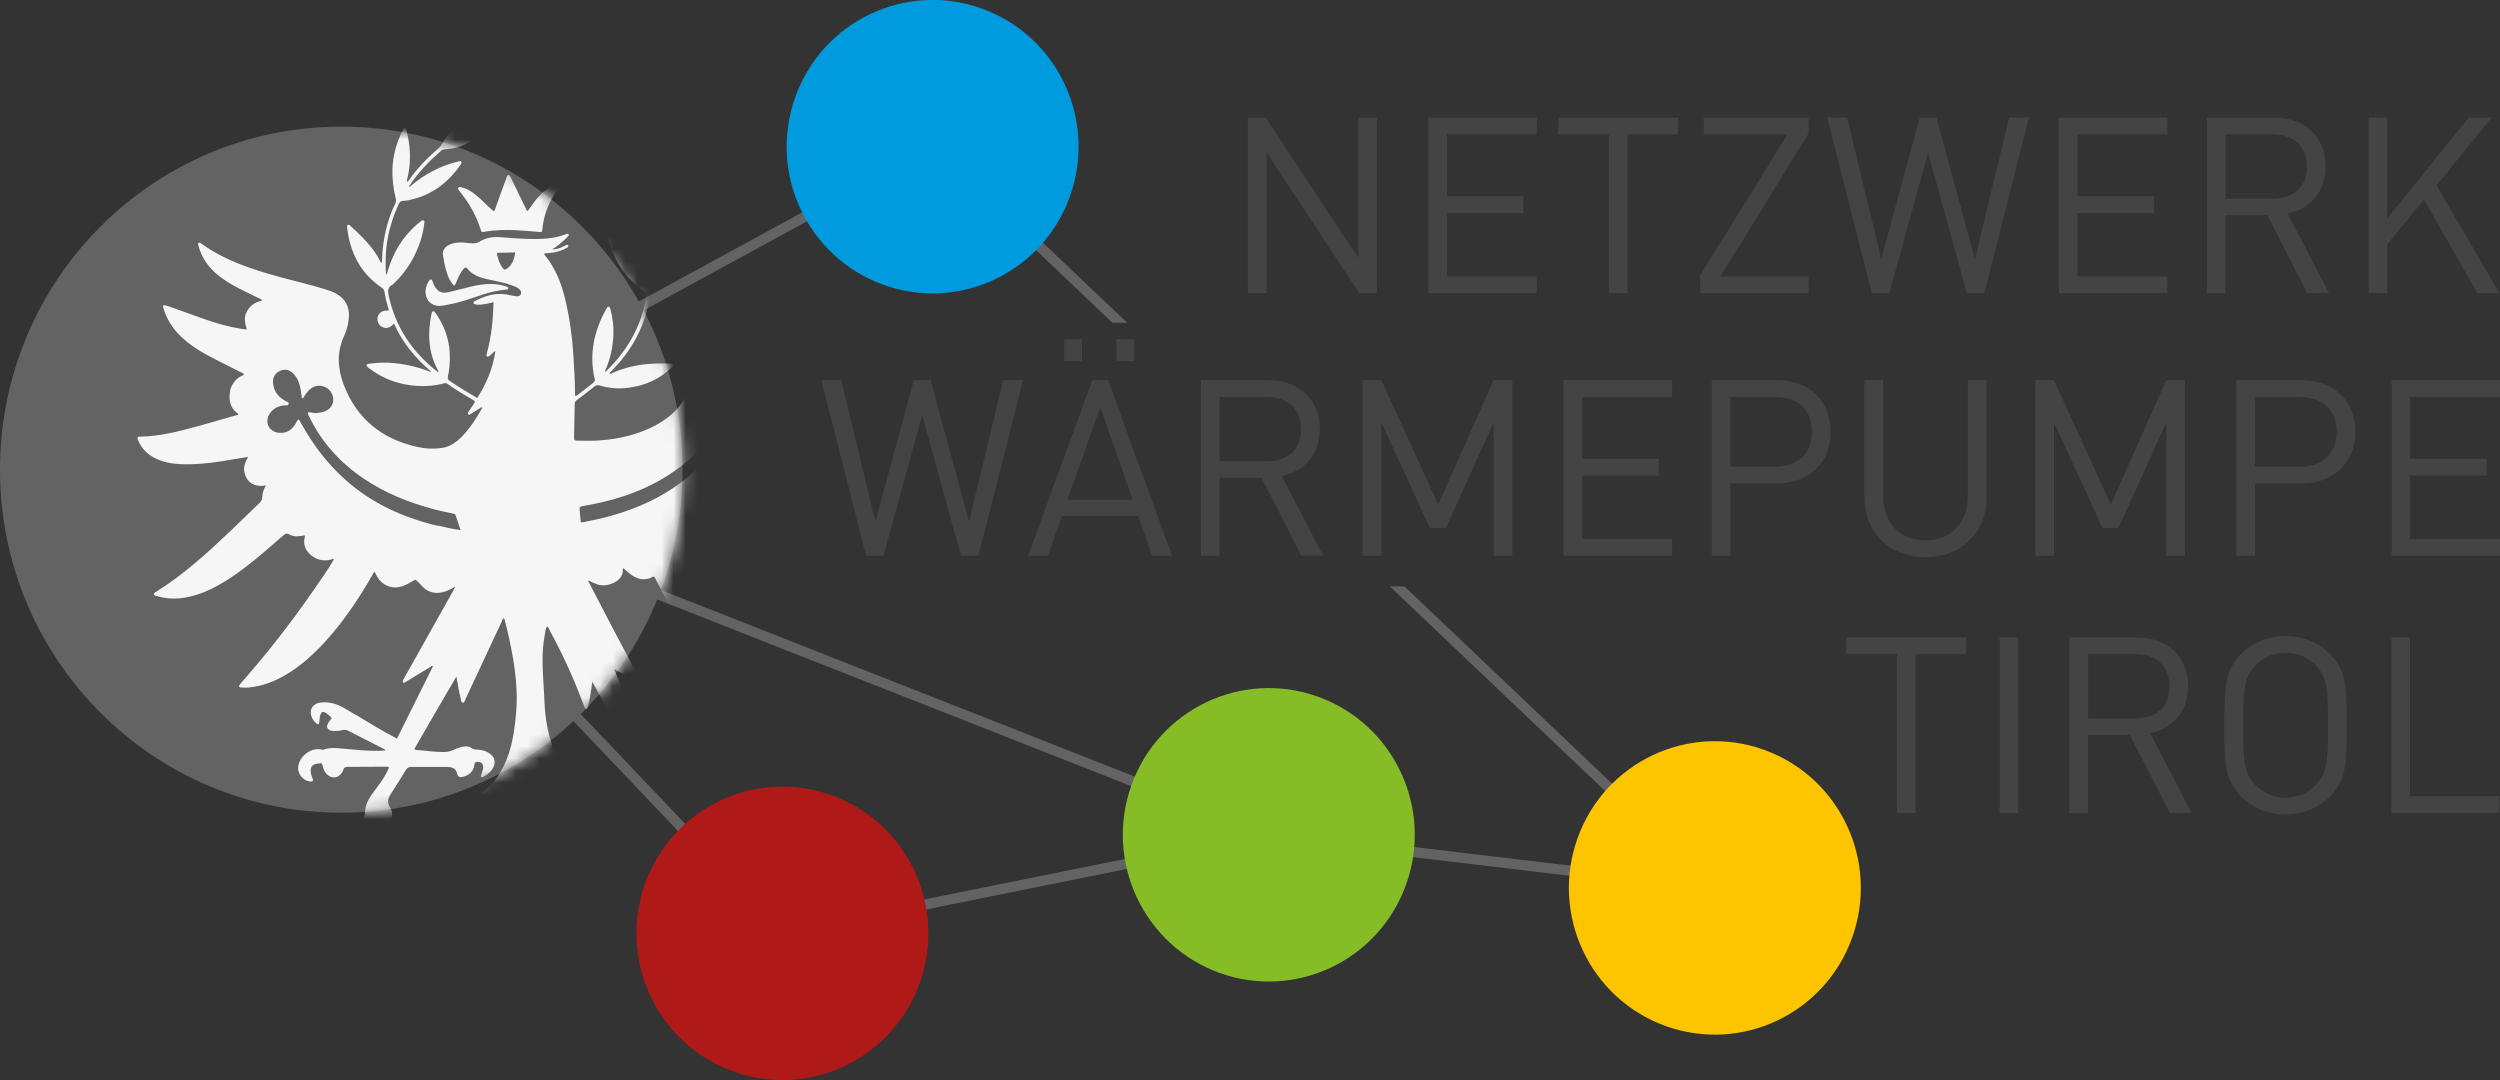
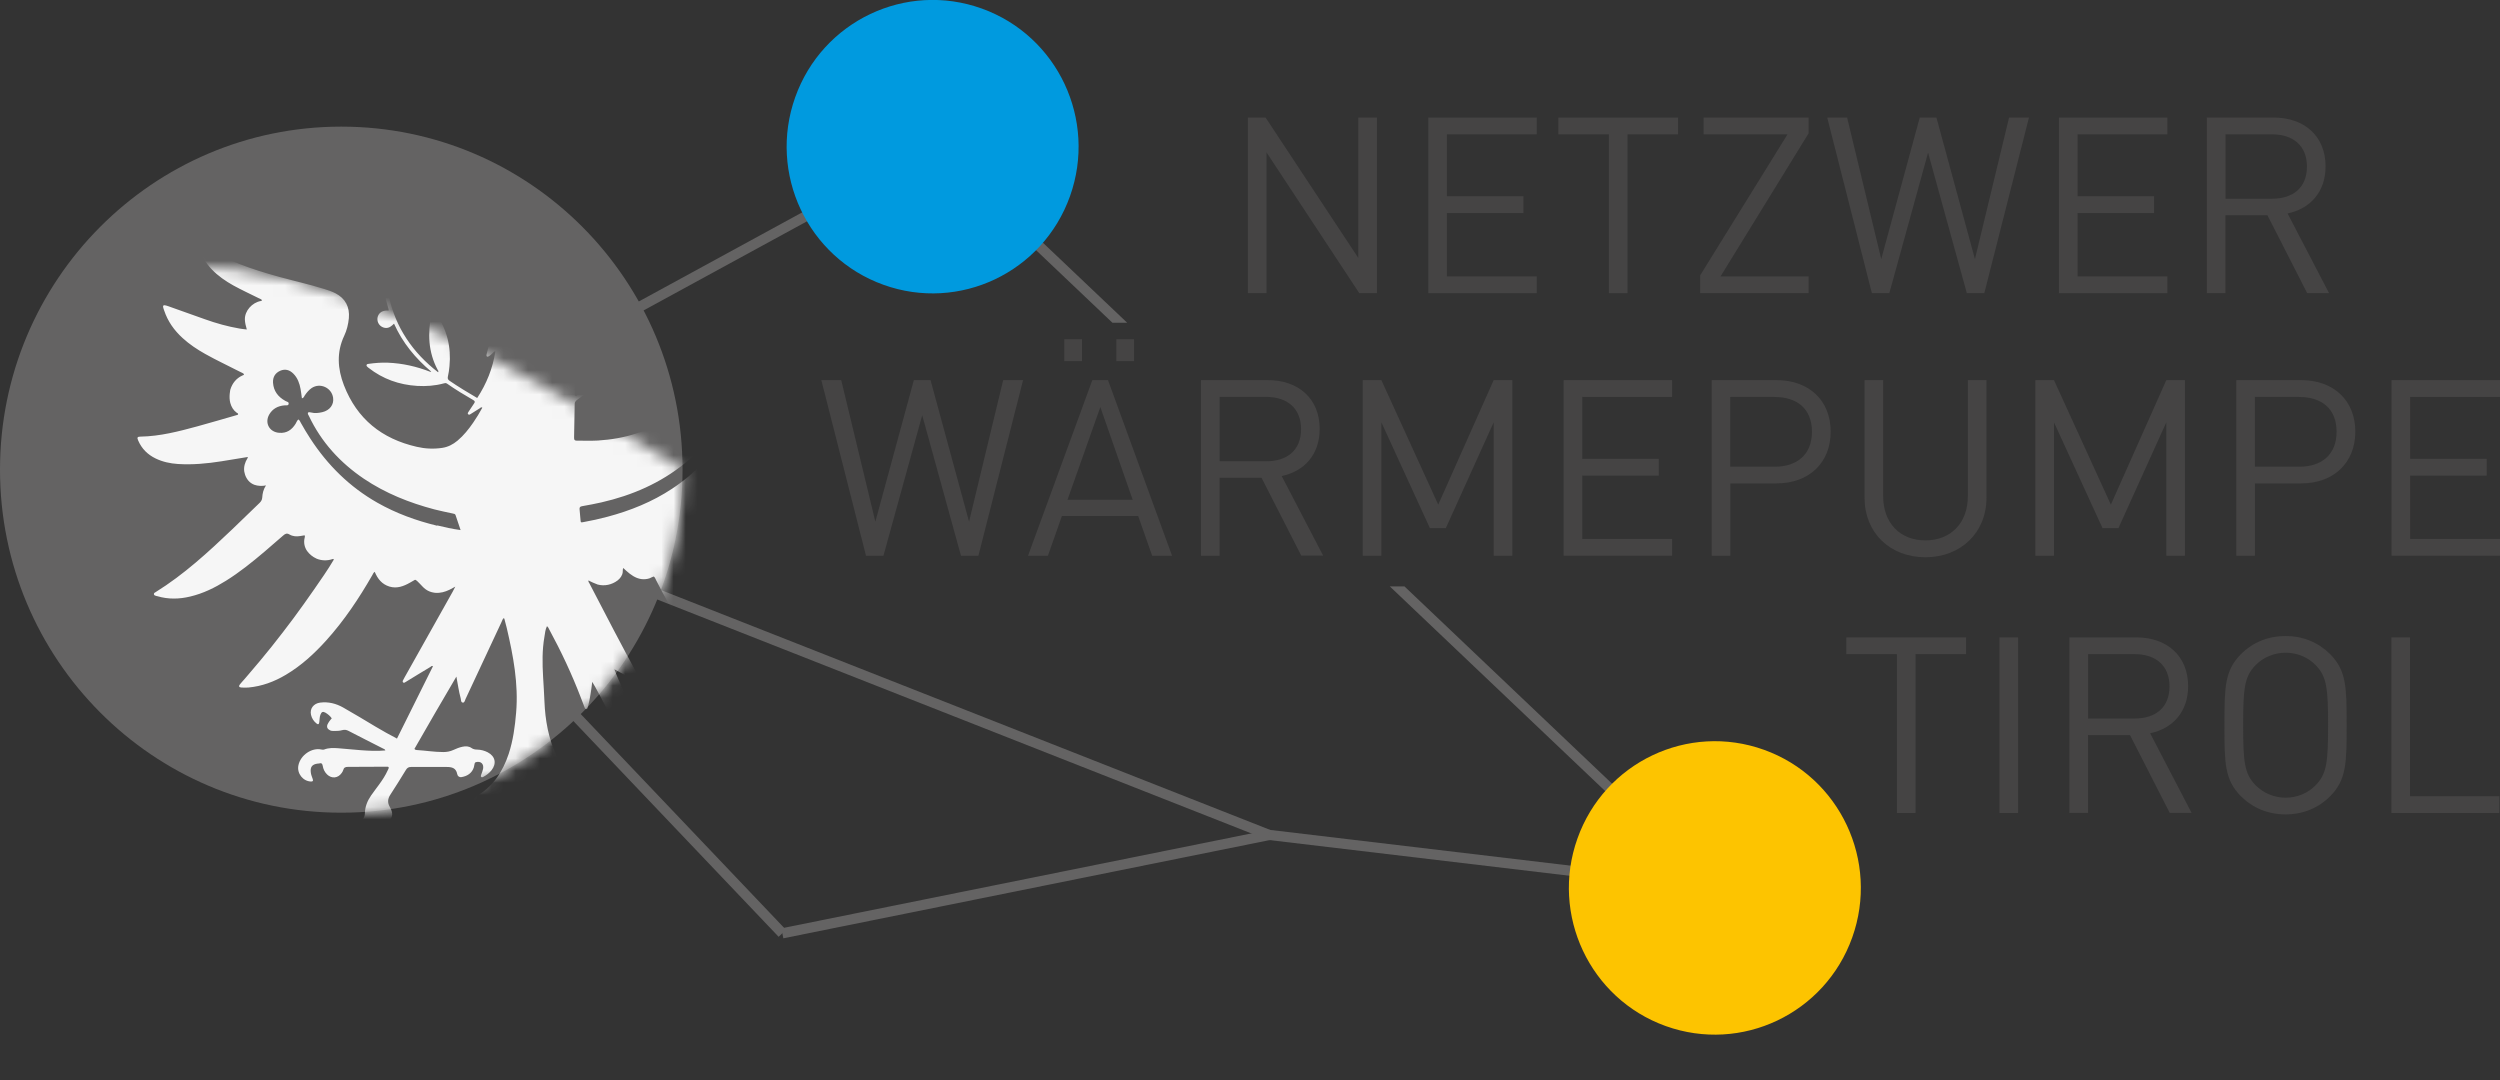
<svg xmlns="http://www.w3.org/2000/svg" width="206" height="89" viewBox="0 0 206 89" fill="none">
  <rect x="0" y="0" width="206" height="89" fill="#333333" stroke="none" />
  <g clip-path="url(#clip0_450_722)">
    <path d="M92.876 26.591L77.288 11.788L76.719 12.395L91.661 26.591H92.876Z" fill="#646363" />
    <path d="M115.727 48.318H114.519L141.377 73.841L141.946 73.234L115.727 48.318Z" fill="#646363" />
    <path d="M112.005 24.156L104.361 12.556V24.156H102.826V9.688H104.284L111.922 21.252V9.688H113.457V24.156H111.999H112.005Z" fill="#454444" />
    <path d="M117.692 24.156V9.688H126.629V11.069H119.227V16.171H125.532V17.553H119.227V22.774H126.629V24.156H117.692Z" fill="#454444" />
    <path d="M134.107 11.069V24.156H132.572V11.069H128.406V9.688H138.273V11.069H134.107Z" fill="#454444" />
    <path d="M140.092 24.156V22.69L147.292 11.069H140.376V9.688H149.028V10.986L141.772 22.774H149.028V24.156H140.092Z" fill="#454444" />
    <path d="M163.506 24.156H162.068L158.874 12.577L155.68 24.156H154.243L150.563 9.688H152.202L155.014 21.35L158.187 9.688H159.562L162.735 21.35L165.547 9.688H167.186L163.506 24.156Z" fill="#454444" />
    <path d="M169.657 24.156V9.688H178.594V11.069H171.192V16.171H177.496V17.553H171.192V22.774H178.594V24.156H169.657Z" fill="#454444" />
    <path d="M190.113 24.156L186.836 17.735H183.378V24.156H181.843V9.688H187.363C189.87 9.688 191.627 11.209 191.627 13.708C191.627 15.822 190.356 17.204 188.495 17.588L191.911 24.149H190.113V24.156ZM187.224 11.069H183.385V16.374H187.224C188.905 16.374 190.092 15.501 190.092 13.729C190.092 11.956 188.898 11.069 187.224 11.069Z" fill="#454444" />
-     <path d="M204.132 24.156L199.744 16.457L196.709 20.115V24.156H195.175V9.688H196.709V18L203.424 9.688H205.305L200.778 15.278L205.951 24.156H204.132Z" fill="#454444" />
    <path d="M157.84 53.901V66.988H156.305V53.901H152.139V52.52H162.006V53.901H157.84Z" fill="#454444" />
    <path d="M164.755 66.988V52.52H166.29V66.988H164.755Z" fill="#454444" />
    <path d="M178.788 66.988L175.511 60.567H172.053V66.988H170.519V52.52H176.039C178.545 52.52 180.302 54.041 180.302 56.54C180.302 58.654 179.031 60.036 177.17 60.42L180.587 66.981H178.788V66.988ZM175.9 53.901H172.06V59.206H175.9C177.58 59.206 178.767 58.333 178.767 56.56C178.767 54.788 177.573 53.901 175.9 53.901Z" fill="#454444" />
    <path d="M192.009 65.606C191.037 66.583 189.766 67.106 188.329 67.106C186.892 67.106 185.621 66.576 184.649 65.606C183.295 64.245 183.295 62.821 183.295 59.757C183.295 56.693 183.295 55.269 184.649 53.908C185.621 52.931 186.892 52.408 188.329 52.408C189.766 52.408 191.037 52.938 192.009 53.908C193.363 55.269 193.363 56.693 193.363 59.757C193.363 62.821 193.363 64.245 192.009 65.606ZM190.822 54.816C190.197 54.166 189.287 53.783 188.336 53.783C187.385 53.783 186.475 54.166 185.85 54.816C184.941 55.751 184.836 56.728 184.836 59.757C184.836 62.786 184.941 63.763 185.85 64.691C186.475 65.34 187.385 65.731 188.336 65.731C189.287 65.731 190.197 65.347 190.822 64.691C191.731 63.756 191.835 62.779 191.835 59.757C191.835 56.735 191.731 55.751 190.822 54.816Z" fill="#454444" />
    <path d="M197.05 66.988V52.52H198.584V65.606H205.944V66.988H197.05Z" fill="#454444" />
    <path d="M80.621 45.791H79.184L75.99 34.213L72.796 45.791H71.358L67.678 31.323H69.317L72.129 42.986L75.302 31.323H76.677L79.85 42.986L82.662 31.323H84.301L80.621 45.791Z" fill="#454444" />
    <path d="M94.938 45.791L93.786 42.518H87.502L86.349 45.791H84.71L90.008 31.323H91.3L96.577 45.791H94.938ZM87.696 29.76V27.952H89.154V29.76H87.696ZM90.668 33.543L87.96 41.185H93.334L90.668 33.543ZM91.987 29.76V27.952H93.445V29.76H91.987Z" fill="#454444" />
    <path d="M107.228 45.791L103.951 39.37H100.493V45.791H98.959V31.323H104.479C106.985 31.323 108.742 32.845 108.742 35.343C108.742 37.458 107.471 38.84 105.61 39.224L109.027 45.784H107.228V45.791ZM104.34 32.705H100.5V38.009H104.34C106.02 38.009 107.207 37.137 107.207 35.364C107.207 33.592 106.013 32.705 104.34 32.705Z" fill="#454444" />
    <path d="M123.08 45.791V34.799L119.136 43.516H117.824L113.825 34.799V45.791H112.29V31.323H113.825L118.511 41.583L123.08 31.323H124.615V45.791H123.08Z" fill="#454444" />
    <path d="M128.844 45.791V31.323H137.78V32.705H130.378V37.807H136.683V39.189H130.378V44.409H137.78V45.791H128.844Z" fill="#454444" />
    <path d="M146.397 39.838H142.578V45.791H141.043V31.323H146.397C149.028 31.323 150.848 32.97 150.848 35.567C150.848 38.163 149.028 39.831 146.397 39.831V39.838ZM146.251 32.705H142.571V38.456H146.251C148.049 38.456 149.306 37.479 149.306 35.574C149.306 33.668 148.056 32.712 146.251 32.712V32.705Z" fill="#454444" />
    <path d="M158.652 45.917C155.743 45.917 153.639 43.907 153.639 41.017V31.323H155.173V40.892C155.173 43.083 156.548 44.528 158.652 44.528C160.756 44.528 162.151 43.083 162.151 40.892V31.323H163.686V41.017C163.686 43.9 161.561 45.917 158.652 45.917Z" fill="#454444" />
    <path d="M178.504 45.791V34.799L174.56 43.516H173.247L169.248 34.799V45.791H167.713V31.323H169.248L173.935 41.583L178.504 31.323H180.038V45.791H178.504Z" fill="#454444" />
    <path d="M189.627 39.838H185.808V45.791H184.273V31.323H189.627C192.258 31.323 194.078 32.97 194.078 35.567C194.078 38.163 192.258 39.831 189.627 39.831V39.838ZM189.481 32.705H185.801V38.456H189.481C191.279 38.456 192.536 37.479 192.536 35.574C192.536 33.668 191.286 32.712 189.481 32.712V32.705Z" fill="#454444" />
    <path d="M197.063 45.791V31.323H206V32.705H198.598V37.807H204.903V39.189H198.598V44.409H206V45.791H197.063Z" fill="#454444" />
    <path d="M76.661 11.741L27.915 38.323L28.312 39.059L77.058 12.477L76.661 11.741Z" fill="#646363" />
    <path d="M104.597 68.378L104.5 69.21L141.252 73.582L141.35 72.75L104.597 68.378Z" fill="#646363" />
    <path d="M104.473 68.399L64.383 76.495L64.547 77.316L104.637 69.22L104.473 68.399Z" fill="#646363" />
    <path d="M28.275 38.309L27.971 39.089L104.403 69.182L104.707 68.402L28.275 38.309Z" fill="#646363" />
    <path d="M28.416 38.41L27.814 38.989L64.16 77.193L64.763 76.614L28.416 38.41Z" fill="#646363" />
    <path d="M88.17 16.161C90.409 9.875 87.155 2.956 80.902 0.705C74.649 -1.545 67.765 1.726 65.526 8.011C63.287 14.296 66.541 21.216 72.794 23.466C79.047 25.717 85.931 22.446 88.17 16.161Z" fill="#009ADF" />
-     <path d="M75.792 80.981C78.031 74.696 74.777 67.776 68.524 65.526C62.271 63.276 55.387 66.546 53.148 72.832C50.909 79.117 54.163 86.037 60.416 88.287C66.669 90.538 73.553 87.267 75.792 80.981Z" fill="#AF1917" />
-     <path d="M115.871 72.863C118.11 66.578 114.856 59.658 108.603 57.408C102.349 55.157 95.465 58.428 93.226 64.714C90.987 70.999 94.242 77.919 100.495 80.169C106.748 82.42 113.632 79.149 115.871 72.863Z" fill="#86BC25" />
    <path d="M152.627 77.24C154.866 70.955 151.612 64.035 145.358 61.785C139.105 59.534 132.221 62.805 129.982 69.091C127.743 75.376 130.997 82.296 137.25 84.546C143.504 86.796 150.388 83.526 152.627 77.24Z" fill="#FDC400" />
    <path d="M28.121 66.966C43.652 66.966 56.242 54.311 56.242 38.7C56.242 23.089 43.652 10.434 28.121 10.434C12.59 10.434 0 23.089 0 38.7C0 54.311 12.59 66.966 28.121 66.966Z" fill="#646363" />
    <mask id="mask0_450_722" style="mask-type:luminance" maskUnits="userSpaceOnUse" x="0" y="10" width="57" height="57">
-       <path d="M28.121 66.966C43.652 66.966 56.242 54.311 56.242 38.7C56.242 23.089 43.652 10.434 28.121 10.434C12.59 10.434 0 23.089 0 38.7C0 54.311 12.59 66.966 28.121 66.966Z" fill="white" />
+       <path d="M28.121 66.966C43.652 66.966 56.242 54.311 56.242 38.7C12.59 10.434 0 23.089 0 38.7C0 54.311 12.59 66.966 28.121 66.966Z" fill="white" />
    </mask>
    <g mask="url(#mask0_450_722)">
      <path d="M40.696 17.414C40.8 17.302 40.821 17.163 40.862 17.044C41.14 16.276 41.418 15.515 41.696 14.748C41.717 14.692 41.73 14.643 41.751 14.594C41.786 14.524 41.793 14.434 41.89 14.42C42.008 14.406 42.029 14.511 42.071 14.587C42.453 15.369 42.827 16.158 43.209 16.939C43.279 17.093 43.355 17.239 43.431 17.393C43.563 17.337 43.605 17.211 43.675 17.121C43.918 16.786 44.154 16.444 44.438 16.144C44.841 15.711 45.32 15.39 45.862 15.166C45.966 15.125 46.098 15.006 46.195 15.118C46.299 15.243 46.146 15.341 46.077 15.425C45.612 16.06 45.23 16.737 44.98 17.484C44.834 17.93 44.744 18.391 44.695 18.859C44.667 19.131 44.66 19.131 44.397 19.11C43.779 19.061 43.154 18.998 42.536 18.97C41.668 18.935 40.8 18.935 39.939 19.096C39.675 19.145 39.675 19.131 39.592 18.872C39.245 17.77 38.682 16.786 37.974 15.885C37.918 15.816 37.863 15.746 37.807 15.676C37.759 15.613 37.696 15.55 37.759 15.467C37.814 15.39 37.898 15.411 37.974 15.425C38.363 15.502 38.703 15.683 39.022 15.92C39.397 16.199 39.731 16.527 40.071 16.855C40.272 17.044 40.467 17.246 40.696 17.414Z" fill="#F6F6F6" />
      <path d="M36.252 25.209C35.592 25.209 35.155 24.826 35.078 24.225C35.03 23.855 35.12 23.514 35.315 23.199C35.363 23.123 35.412 23.025 35.502 23.025C35.606 23.025 35.62 23.143 35.655 23.22C35.703 23.332 35.738 23.451 35.8 23.555C36.044 24.016 36.391 24.197 36.904 24.086C37.523 23.946 38.127 23.779 38.745 23.632C39.342 23.485 39.939 23.388 40.557 23.402C40.925 23.409 41.286 23.472 41.633 23.583C41.668 23.59 41.703 23.597 41.73 23.611C41.8 23.646 41.89 23.653 41.883 23.758C41.876 23.869 41.779 23.855 41.709 23.862C41.029 23.918 40.376 24.072 39.73 24.288C39.328 24.421 38.932 24.553 38.529 24.686C37.863 24.909 37.182 25.063 36.495 25.181C36.398 25.195 36.294 25.195 36.252 25.202V25.209Z" fill="#F6F6F6" />
      <path d="M74.136 36.628C74.08 36.628 74.025 36.628 73.969 36.628C73.233 36.614 72.504 36.53 71.782 36.411C70.879 36.258 69.997 36.041 69.109 35.811C68.664 35.692 68.227 35.574 67.782 35.455C67.56 35.392 67.331 35.33 67.109 35.274C66.928 35.225 66.713 35.204 66.553 35.106C66.415 35.022 66.408 34.89 66.338 34.757C66.255 34.604 66.144 34.478 66.019 34.359C65.887 34.227 65.741 34.108 65.595 33.975C65.706 33.892 65.803 33.822 65.901 33.745C66.456 33.312 66.623 32.559 66.435 31.903C66.415 31.84 66.394 31.777 66.373 31.721C66.29 31.512 66.165 31.323 66.019 31.156C65.88 31.009 65.63 30.898 65.533 30.73C65.665 30.681 65.783 30.632 65.908 30.59C66.498 30.388 67.088 30.193 67.671 29.99C68.525 29.697 69.359 29.362 70.115 28.853C70.997 28.259 71.629 27.478 71.956 26.459C71.997 26.34 72.108 26.194 72.018 26.082C71.9 25.942 71.747 26.075 71.622 26.117C69.525 26.794 67.4 27.331 65.213 27.624C65.088 27.638 64.963 27.666 64.804 27.61C64.838 27.624 65.033 27.324 65.061 27.289C65.304 26.898 65.276 26.319 65.102 25.907C65.081 25.852 65.054 25.803 65.033 25.754C64.804 25.328 64.422 25.063 63.957 24.909C64.283 24.798 64.561 24.707 64.831 24.609C65.769 24.274 66.678 23.897 67.484 23.304C68.269 22.725 68.845 21.992 69.157 21.057C69.192 20.952 69.227 20.84 69.248 20.736C69.268 20.617 69.206 20.568 69.088 20.603C69.025 20.624 68.97 20.659 68.914 20.694C68.095 21.175 67.234 21.559 66.345 21.88C64.713 22.474 63.026 22.864 61.346 23.29C60.45 23.52 59.554 23.73 58.7 24.086C57.721 24.491 57.214 25.251 57.096 26.291C57.006 27.122 57.166 27.917 57.388 28.706C57.541 29.25 57.61 29.802 57.499 30.367C57.423 30.751 57.298 31.121 57.131 31.477C56.666 32.475 56.159 33.438 55.305 34.171C54.458 34.89 53.493 35.371 52.444 35.713C51.417 36.055 50.354 36.23 49.278 36.3C48.702 36.334 48.118 36.3 47.542 36.313C47.362 36.313 47.299 36.251 47.306 36.083C47.306 36.041 47.306 35.992 47.306 35.951C47.32 35.064 47.341 34.185 47.355 33.298C47.355 33.145 47.417 33.054 47.535 32.964C48.028 32.594 48.514 32.224 48.993 31.84C49.125 31.735 49.236 31.714 49.389 31.756C50.174 32 50.979 32.056 51.791 31.951C53.145 31.777 54.333 31.247 55.326 30.304C55.367 30.27 55.409 30.228 55.444 30.186C55.513 30.088 55.492 30.011 55.374 29.997C55.222 29.976 55.062 29.955 54.909 29.948C54.423 29.934 53.93 29.948 53.444 29.99C52.43 30.074 51.451 30.297 50.514 30.709C50.431 30.744 50.347 30.835 50.229 30.793C50.257 30.674 50.354 30.611 50.431 30.535C51.951 28.971 53.007 27.15 53.451 24.993C53.486 24.819 53.583 24.735 53.729 24.665C55.062 24.009 56.006 22.976 56.596 21.615C56.798 21.162 56.909 20.68 56.951 20.191C56.971 19.996 56.874 19.933 56.715 20.038C56.471 20.191 56.235 20.359 55.999 20.533C55.055 21.203 54.312 22.048 53.84 23.123C53.812 23.178 53.805 23.248 53.694 23.29C53.757 22.425 53.743 21.573 53.68 20.708C54.249 20.847 54.541 20.771 54.736 20.436C54.888 20.17 54.854 19.822 54.645 19.591C54.527 19.459 54.374 19.396 54.208 19.361C53.965 19.312 53.77 19.452 53.576 19.563C53.555 19.528 53.534 19.514 53.534 19.493C53.52 19.431 53.507 19.361 53.493 19.298C53.25 18.049 52.812 16.869 52.104 15.801C51.916 15.515 51.875 15.25 51.923 14.922C52.021 14.196 52 13.47 51.847 12.751C51.646 11.816 51.222 10.986 50.729 10.19C50.66 10.085 50.625 9.897 50.472 9.918C50.292 9.953 50.34 10.155 50.319 10.288C50.118 11.537 50.285 12.738 50.799 13.889C50.847 13.994 50.917 14.098 50.931 14.224C50.833 14.196 50.792 14.126 50.736 14.07C50.153 13.47 49.507 12.94 48.82 12.458C48.66 12.347 48.535 12.221 48.431 12.053C48.056 11.467 47.563 11.014 46.966 10.658C46.174 10.176 45.299 9.932 44.39 9.792C44.063 9.743 43.73 9.708 43.397 9.674C43.313 9.667 43.209 9.639 43.154 9.736C43.105 9.834 43.188 9.904 43.237 9.974C43.258 10.002 43.279 10.023 43.3 10.05C43.647 10.49 44.043 10.888 44.487 11.223C45.605 12.074 46.834 12.633 48.278 12.542C48.403 12.535 48.486 12.577 48.584 12.647C49.396 13.219 50.153 13.854 50.826 14.594C50.882 14.65 50.951 14.706 50.965 14.838C50.847 14.775 50.771 14.734 50.694 14.692C50.077 14.336 49.424 14.05 48.743 13.84C47.924 13.589 47.091 13.408 46.223 13.408C46.16 13.408 46.084 13.386 46.042 13.456C45.994 13.547 46.056 13.603 46.112 13.659C46.147 13.701 46.188 13.736 46.23 13.777C47.056 14.594 48.028 15.152 49.139 15.487C49.868 15.711 50.618 15.815 51.375 15.732C51.646 15.704 51.771 15.774 51.903 15.99C52.403 16.806 52.785 17.672 53.034 18.593C53.402 19.947 53.472 21.329 53.437 22.718C53.437 22.802 53.43 22.878 53.423 22.997C53.382 22.934 53.361 22.92 53.354 22.899C53.312 22.795 53.278 22.69 53.243 22.585C52.68 21.015 51.805 19.64 50.583 18.502C50.451 18.384 50.313 18.265 50.167 18.167C50.021 18.063 49.931 18.105 49.938 18.286C49.938 18.474 49.952 18.67 49.979 18.851C50.299 21.029 51.306 22.788 53.132 24.044C53.257 24.128 53.319 24.211 53.278 24.372C53.215 24.609 53.187 24.854 53.132 25.091C52.639 27.241 51.542 29.027 49.979 30.556C49.945 30.59 49.917 30.639 49.84 30.618C49.861 30.563 49.882 30.507 49.903 30.458C50.306 29.544 50.5 28.587 50.542 27.596C50.576 26.864 50.486 26.145 50.285 25.44C50.264 25.363 50.236 25.279 50.146 25.272C50.069 25.272 50.035 25.335 50 25.391C49.979 25.419 49.965 25.447 49.945 25.475C48.945 27.275 48.528 29.174 49 31.219C49.035 31.365 49.007 31.442 48.896 31.533C48.445 31.875 48 32.231 47.549 32.58C47.507 32.614 47.466 32.656 47.396 32.608C47.396 32.573 47.382 32.531 47.382 32.482C47.382 31.365 47.306 30.248 47.237 29.132C47.139 27.596 46.917 26.089 46.556 24.595C46.237 23.29 45.751 22.062 44.883 21.015C44.862 20.994 44.855 20.959 44.834 20.917C44.938 20.847 45.049 20.861 45.16 20.854C45.466 20.847 45.758 20.785 46.042 20.701C46.285 20.631 46.528 20.533 46.744 20.394C46.806 20.352 46.855 20.303 46.82 20.233C46.785 20.149 46.709 20.17 46.646 20.198C46.563 20.233 46.487 20.282 46.41 20.317C46.119 20.45 45.827 20.561 45.494 20.554C45.924 20.289 46.306 19.968 46.66 19.619C46.716 19.563 46.771 19.507 46.827 19.452C46.869 19.41 46.889 19.354 46.848 19.305C46.806 19.256 46.758 19.242 46.702 19.27C46.674 19.284 46.639 19.298 46.612 19.305C45.799 19.619 44.945 19.696 44.091 19.696C43.154 19.696 42.223 19.626 41.293 19.549C40.675 19.493 40.064 19.57 39.529 19.905C39.335 20.024 39.147 20.059 38.932 20.052C38.557 20.038 38.182 19.961 37.8 19.982C37.474 20.003 37.162 20.073 36.884 20.247C36.592 20.429 36.446 20.708 36.502 21.043C36.592 21.58 36.689 22.125 36.877 22.641C36.974 22.913 37.113 23.172 37.287 23.402C37.405 23.562 37.481 23.555 37.557 23.353C37.675 23.06 37.793 22.774 37.953 22.502C38.036 22.369 38.12 22.236 38.231 22.125C38.342 22.013 38.432 22.013 38.529 22.146C38.793 22.502 39.168 22.697 39.564 22.843C39.717 22.899 39.883 22.948 40.043 22.983C40.751 23.151 41.48 23.248 42.168 23.514C42.383 23.597 42.612 23.653 42.786 23.821C42.89 23.925 42.987 24.044 42.932 24.204C42.869 24.379 42.716 24.421 42.55 24.414C42.432 24.407 42.307 24.379 42.189 24.351C41.592 24.211 40.994 24.17 40.397 24.316H40.383C40.383 24.316 40.356 24.323 40.342 24.33C39.911 24.442 39.495 24.609 39.106 24.819C39.036 24.86 38.974 24.916 39.036 25.007C39.036 25.007 39.036 25.007 39.05 25.021C39.064 25.035 39.071 25.042 39.085 25.049C39.196 25.112 39.564 25.195 40.668 24.895C40.633 26.305 40.501 27.708 40.126 29.076C40.106 29.139 40.085 29.209 40.085 29.271C40.085 29.376 40.147 29.418 40.237 29.376C40.376 29.32 40.467 29.202 40.578 29.111C40.647 29.055 40.689 28.95 40.821 28.943C40.605 30.353 40.092 31.616 39.321 32.796C38.536 32.335 37.786 31.882 37.057 31.386C36.925 31.295 36.863 31.212 36.905 31.03C36.974 30.751 37.009 30.458 37.037 30.172C37.189 28.594 36.835 27.15 35.926 25.852C35.884 25.789 35.835 25.726 35.773 25.67C35.71 25.614 35.648 25.635 35.606 25.705C35.578 25.754 35.565 25.81 35.551 25.866C35.231 27.457 35.28 28.999 36.058 30.465C36.085 30.521 36.169 30.577 36.099 30.674C34.009 29.055 32.607 27.01 32.037 24.4C31.947 23.988 31.926 23.667 32.35 23.451C32.398 23.43 32.433 23.381 32.475 23.339C33.516 22.348 34.224 21.154 34.669 19.787C34.822 19.319 34.912 18.837 34.967 18.349C34.974 18.279 34.988 18.209 34.919 18.167C34.849 18.125 34.787 18.153 34.731 18.195C34.613 18.279 34.502 18.37 34.391 18.46C33.155 19.514 32.377 20.854 31.926 22.404C31.905 22.481 31.905 22.578 31.801 22.627C31.746 21.622 31.767 20.624 31.947 19.64C32.127 18.656 32.433 17.714 32.857 16.806C32.94 16.632 33.044 16.548 33.239 16.548C33.384 16.548 33.53 16.527 33.669 16.499C35.474 16.129 36.856 15.131 37.904 13.638C37.932 13.603 37.953 13.561 37.974 13.526C38.016 13.456 38.064 13.393 38.002 13.317C37.946 13.254 37.884 13.275 37.821 13.296C37.724 13.324 37.627 13.345 37.53 13.366C36.182 13.722 34.995 14.371 33.919 15.257C33.856 15.306 33.808 15.397 33.704 15.39C33.704 15.376 33.704 15.362 33.704 15.355C34.44 14.231 35.356 13.275 36.363 12.409C36.439 12.34 36.53 12.312 36.634 12.305C37.592 12.263 38.453 11.928 39.238 11.377C40.015 10.832 40.64 10.134 41.147 9.339C41.196 9.262 41.265 9.192 41.217 9.094C41.161 8.99 41.057 9.038 40.974 9.052C40.619 9.129 40.251 9.199 39.904 9.304C38.398 9.75 37.169 10.574 36.356 11.956C36.28 12.088 36.176 12.179 36.065 12.277C35.183 13.038 34.384 13.875 33.704 14.824C33.662 14.88 33.641 14.971 33.544 14.971C33.516 14.901 33.537 14.838 33.551 14.775C33.849 13.582 33.849 12.389 33.599 11.188C33.565 11.014 33.509 10.839 33.468 10.672C33.454 10.609 33.419 10.567 33.356 10.56C33.294 10.553 33.252 10.595 33.225 10.644C33.204 10.672 33.197 10.707 33.183 10.734C32.676 11.746 32.37 12.814 32.336 13.952C32.315 14.741 32.405 15.515 32.593 16.276C32.634 16.436 32.655 16.59 32.572 16.758C31.857 18.251 31.523 19.835 31.475 21.489C31.475 21.545 31.51 21.622 31.405 21.664C31.19 21.231 30.94 20.826 30.649 20.45C30.121 19.78 29.51 19.193 28.885 18.621C28.85 18.593 28.822 18.558 28.781 18.537C28.691 18.488 28.628 18.523 28.607 18.621C28.593 18.677 28.607 18.733 28.607 18.788C28.857 20.847 29.718 22.543 31.475 23.716C31.6 23.8 31.648 23.89 31.676 24.037C31.746 24.47 31.843 24.888 31.968 25.307C31.996 25.398 32.044 25.489 32.023 25.593C31.572 25.558 31.267 25.719 31.142 26.047C31.037 26.333 31.128 26.675 31.371 26.864C31.496 26.961 31.642 27.017 31.801 27.024C32.072 27.031 32.266 26.87 32.468 26.668C33.176 28.252 34.231 29.523 35.537 30.625C35.474 30.639 35.467 30.646 35.46 30.639C34.336 30.2 33.169 29.934 31.961 29.886C31.426 29.865 30.892 29.907 30.364 29.983C30.294 29.99 30.225 29.997 30.204 30.081C30.183 30.158 30.246 30.2 30.294 30.248C30.322 30.27 30.343 30.29 30.371 30.311C31.551 31.233 32.891 31.707 34.37 31.798C35.106 31.84 35.835 31.791 36.55 31.596C36.648 31.568 36.731 31.54 36.835 31.61C37.536 32.105 38.273 32.545 39.016 32.977C39.147 33.054 39.147 33.131 39.064 33.243C38.904 33.473 38.752 33.71 38.599 33.941C38.564 33.996 38.516 34.059 38.564 34.122C38.627 34.199 38.703 34.171 38.773 34.122C39.029 33.962 39.279 33.801 39.536 33.641C39.592 33.606 39.64 33.515 39.745 33.592C39.515 34.017 39.265 34.429 38.995 34.82C38.62 35.364 38.21 35.881 37.703 36.307C37.328 36.621 36.912 36.837 36.426 36.907C35.724 37.011 35.023 36.977 34.336 36.816C31.468 36.16 29.413 34.527 28.336 31.735C27.816 30.381 27.725 29.02 28.364 27.666C28.579 27.212 28.697 26.724 28.746 26.215C28.829 25.3 28.454 24.588 27.649 24.17C27.35 24.016 27.038 23.911 26.718 23.814C25.489 23.43 24.233 23.151 22.99 22.809C20.733 22.187 18.518 21.462 16.588 20.073C16.526 20.031 16.463 19.954 16.38 20.01C16.276 20.073 16.331 20.163 16.352 20.247C16.553 21.001 16.928 21.65 17.463 22.208C17.977 22.746 18.581 23.158 19.227 23.52C19.9 23.89 20.594 24.211 21.282 24.553C21.386 24.609 21.511 24.637 21.594 24.735C21.587 24.749 21.58 24.763 21.573 24.763C21.546 24.777 21.518 24.805 21.483 24.805C20.782 24.93 20.157 25.607 20.178 26.333C20.185 26.605 20.261 26.878 20.337 27.15C20.115 27.122 19.928 27.108 19.74 27.073C18.761 26.905 17.817 26.64 16.88 26.305C15.887 25.949 14.894 25.593 13.901 25.244C13.797 25.209 13.693 25.168 13.581 25.154C13.47 25.133 13.415 25.195 13.443 25.314C13.463 25.412 13.498 25.51 13.533 25.6C13.831 26.494 14.359 27.227 15.046 27.855C15.609 28.371 16.241 28.79 16.9 29.16C17.852 29.697 18.845 30.151 19.81 30.653C19.914 30.709 20.032 30.737 20.108 30.835C20.087 30.919 20.025 30.919 19.976 30.939C19.47 31.17 19.15 31.568 18.983 32.091C18.983 32.091 18.838 32.705 18.977 33.208C19.067 33.529 19.227 33.801 19.497 34.003C19.546 34.038 19.629 34.052 19.622 34.136C19.587 34.199 19.532 34.199 19.476 34.213C18.407 34.52 17.345 34.834 16.276 35.127C14.734 35.546 13.186 35.951 11.568 35.978C11.318 35.978 11.276 36.055 11.387 36.3C11.679 36.977 12.165 37.458 12.825 37.779C13.401 38.058 14.026 38.191 14.658 38.233C15.859 38.31 17.06 38.198 18.247 38.01C18.97 37.898 19.692 37.772 20.428 37.654C20.414 37.702 20.407 37.73 20.393 37.758C20.185 38.093 20.067 38.477 20.129 38.868C20.192 39.231 20.379 39.587 20.685 39.803C20.768 39.859 20.858 39.908 20.948 39.943C21.254 40.054 21.608 40.061 21.921 39.999C21.691 40.334 21.629 40.669 21.608 41.004C21.594 41.185 21.518 41.311 21.393 41.436C20.636 42.162 19.886 42.895 19.129 43.621C17.157 45.498 15.158 47.341 12.832 48.785C12.762 48.827 12.658 48.862 12.686 48.981C12.707 49.072 12.804 49.072 12.873 49.107C12.901 49.121 12.936 49.121 12.97 49.127C13.866 49.393 14.769 49.372 15.671 49.155C16.734 48.904 17.699 48.43 18.616 47.857C19.747 47.152 20.775 46.322 21.789 45.463C22.309 45.024 22.823 44.577 23.33 44.13C23.497 43.984 23.629 43.907 23.851 44.04C24.115 44.2 24.42 44.221 24.726 44.172C24.851 44.151 24.976 44.13 25.101 44.109C25.142 44.2 25.115 44.263 25.101 44.326C25.01 44.696 25.087 45.1 25.309 45.408C25.503 45.673 25.767 45.889 26.066 46.022C26.08 46.022 26.094 46.036 26.108 46.043C26.51 46.203 26.975 46.217 27.385 46.071C27.406 46.064 27.434 46.057 27.454 46.057C27.475 46.057 27.503 46.078 27.503 46.105C27.503 46.12 27.503 46.126 27.489 46.14C26.996 46.978 26.427 47.781 25.878 48.576C25.323 49.379 24.753 50.174 24.17 50.963C23.587 51.745 22.99 52.52 22.379 53.287C21.768 54.048 21.143 54.802 20.504 55.541C20.379 55.688 20.247 55.835 20.122 55.988C20.004 56.121 19.879 56.253 19.768 56.393C19.65 56.547 19.692 56.637 19.886 56.651C20.087 56.665 20.289 56.665 20.483 56.651C21.587 56.547 22.601 56.17 23.552 55.604C24.823 54.851 25.892 53.867 26.878 52.778C28.357 51.138 29.579 49.309 30.676 47.397C30.732 47.306 30.76 47.194 30.878 47.117C31.114 47.697 31.475 48.144 32.086 48.332C32.704 48.52 33.259 48.311 33.794 48.004C33.926 47.927 34.058 47.857 34.183 47.781C34.259 47.732 34.495 47.997 34.544 48.046C34.544 48.046 34.551 48.053 34.558 48.06C34.731 48.227 34.884 48.43 35.078 48.562C35.28 48.709 35.516 48.8 35.759 48.834C35.794 48.834 35.828 48.841 35.863 48.848C36.287 48.883 36.675 48.772 37.05 48.59C37.182 48.527 37.314 48.45 37.516 48.339C37.419 48.527 37.363 48.639 37.3 48.758C35.974 51.124 34.641 53.49 33.315 55.856C33.273 55.932 33.231 56.016 33.19 56.093C33.169 56.135 33.176 56.177 33.204 56.218C33.245 56.267 33.294 56.274 33.35 56.239C33.384 56.218 33.426 56.198 33.468 56.17C34.134 55.765 34.794 55.353 35.467 54.955C35.523 54.92 35.572 54.83 35.676 54.899C34.69 56.889 33.704 58.871 32.711 60.86C32.086 60.539 31.517 60.211 30.947 59.876C30.058 59.345 29.177 58.808 28.274 58.298C27.691 57.97 27.059 57.81 26.385 57.894C25.837 57.963 25.51 58.396 25.628 58.906C25.691 59.185 25.844 59.422 26.066 59.603C26.205 59.722 26.281 59.694 26.309 59.513C26.344 59.303 26.323 59.087 26.406 58.885C26.496 58.654 26.601 58.605 26.816 58.724C27.017 58.843 27.198 58.989 27.337 59.192C27.267 59.275 27.198 59.345 27.142 59.429C27.087 59.513 27.031 59.596 26.989 59.687C26.899 59.91 26.975 60.071 27.191 60.176C27.288 60.225 27.385 60.232 27.482 60.232C27.725 60.232 27.968 60.232 28.211 60.162C28.385 60.113 28.545 60.134 28.718 60.225C29.663 60.72 30.621 61.195 31.572 61.683C31.634 61.718 31.718 61.725 31.753 61.837C31.072 61.9 30.392 61.865 29.725 61.816C29.107 61.774 28.482 61.697 27.864 61.655C27.475 61.627 27.087 61.614 26.712 61.76C26.635 61.788 26.559 61.774 26.482 61.76C25.712 61.586 24.761 62.2 24.587 63.072C24.455 63.728 24.962 64.377 25.628 64.398C25.781 64.398 25.823 64.349 25.767 64.189C25.712 64.021 25.635 63.854 25.614 63.679C25.545 63.205 25.712 62.981 26.177 62.919C26.219 62.919 26.267 62.919 26.309 62.905C26.489 62.849 26.566 62.933 26.593 63.107C26.635 63.379 26.753 63.617 26.948 63.812C27.33 64.182 27.85 64.133 28.156 63.693C28.204 63.623 28.26 63.54 28.281 63.456C28.336 63.247 28.454 63.191 28.663 63.191C29.718 63.191 30.78 63.184 31.836 63.177C31.898 63.177 31.968 63.163 32.023 63.212C32.051 63.309 31.989 63.386 31.954 63.463C31.759 63.896 31.503 64.287 31.225 64.663C31.01 64.964 30.78 65.25 30.572 65.557C30.267 65.996 30.079 66.478 30.065 67.022C30.065 67.162 30.031 67.281 29.961 67.399C29.85 67.595 29.774 67.804 29.753 68.028C29.69 68.725 30.142 69.291 30.885 69.458C31.517 69.598 32.107 69.214 32.252 68.586C32.266 68.523 32.294 68.453 32.239 68.397C32.162 68.321 32.093 68.383 32.03 68.418C31.815 68.537 31.593 68.635 31.336 68.628C30.926 68.621 30.718 68.376 30.787 67.979C30.829 67.748 30.836 67.741 31.065 67.748C31.246 67.748 31.419 67.783 31.6 67.769C32.176 67.734 32.468 67.253 32.239 66.729C32.204 66.646 32.162 66.569 32.121 66.492C31.919 66.15 31.94 65.829 32.162 65.487C32.6 64.817 33.023 64.133 33.447 63.442C33.551 63.268 33.669 63.198 33.87 63.198C34.849 63.205 35.828 63.205 36.807 63.198C37.231 63.198 37.578 63.275 37.675 63.784C37.703 63.952 37.842 64.063 38.023 64.035C38.523 63.952 38.891 63.7 39.043 63.233C39.071 63.135 39.092 63.037 39.106 62.94C39.12 62.863 39.147 62.821 39.224 62.8C39.62 62.695 39.883 62.947 39.807 63.351C39.772 63.526 39.703 63.693 39.64 63.861C39.62 63.917 39.606 63.972 39.647 64.014C39.703 64.077 39.765 64.049 39.828 64.014C40.085 63.875 40.321 63.7 40.501 63.47C40.939 62.919 40.814 62.318 40.189 61.99C39.918 61.851 39.627 61.774 39.321 61.767C39.154 61.767 38.995 61.739 38.849 61.634C38.627 61.481 38.37 61.474 38.113 61.53C37.849 61.586 37.599 61.683 37.363 61.795C37.092 61.921 36.814 61.969 36.523 61.969C35.787 61.969 35.058 61.844 34.329 61.802C34.273 61.802 34.218 61.788 34.148 61.711C35.287 59.729 36.432 57.733 37.606 55.751C37.724 56.358 37.8 56.958 37.96 57.538C37.995 57.67 37.967 57.88 38.141 57.894C38.286 57.907 38.307 57.705 38.363 57.593C39.356 55.479 40.335 53.364 41.328 51.249C41.376 51.138 41.411 51.019 41.501 50.935C41.522 50.949 41.55 50.963 41.557 50.977C41.626 51.235 41.696 51.493 41.758 51.752C42.293 54.041 42.73 56.344 42.529 58.724C42.432 59.876 42.279 61.013 41.918 62.116C41.425 63.61 40.599 64.845 39.21 65.641C39.189 65.654 39.168 65.662 39.154 65.675C39.008 65.78 39.008 65.857 39.168 65.948C39.446 66.115 39.745 66.227 40.078 66.262C40.737 66.332 41.3 66.087 41.8 65.682C41.897 65.606 41.973 65.494 42.098 65.452C42.133 65.501 42.119 65.536 42.105 65.564C41.404 67.162 40.265 68.321 38.62 68.921C38.023 69.137 37.398 69.242 36.752 69.165C36.384 69.123 36.03 69.04 35.683 68.921C35.613 68.9 35.558 68.879 35.502 68.942C35.44 69.012 35.488 69.067 35.523 69.123C35.703 69.402 35.926 69.654 36.176 69.877C37.356 70.931 39.182 71.015 40.487 70.303C41.21 69.912 41.821 69.374 42.397 68.795C42.466 68.725 42.522 68.635 42.654 68.579C42.633 68.649 42.626 68.683 42.619 68.711C42.578 68.823 42.536 68.942 42.487 69.053C42.015 70.219 41.397 71.301 40.703 72.348C40.633 72.452 40.564 72.55 40.501 72.655C40.432 72.78 40.481 72.836 40.626 72.829C40.661 72.829 40.696 72.829 40.724 72.815C41.515 72.585 42.293 72.32 42.904 71.713C42.946 71.671 42.98 71.594 43.084 71.65C43.098 71.824 43.105 72.013 43.126 72.201C43.182 72.773 43.286 73.332 43.522 73.855C43.64 74.113 43.786 74.351 43.994 74.539C44.216 74.735 44.286 74.728 44.487 74.511C44.723 74.26 44.834 73.939 44.917 73.618C45.077 72.976 45.091 72.313 45.112 71.65C45.112 71.524 45.091 71.391 45.147 71.231C45.265 71.343 45.362 71.433 45.459 71.524C46.022 72.055 46.681 72.369 47.445 72.473C47.528 72.487 47.625 72.515 47.695 72.424C47.771 72.327 47.674 72.257 47.625 72.187C47.299 71.706 46.959 71.238 46.633 70.756C46.174 70.079 45.785 69.368 45.556 68.572C45.535 68.502 45.508 68.439 45.542 68.362C45.577 68.37 45.591 68.376 45.598 68.376C45.695 68.467 45.792 68.565 45.89 68.656C46.577 69.312 47.327 69.849 48.23 70.156C48.792 70.345 49.361 70.414 49.938 70.289C51.007 70.052 51.653 69.27 52.222 68.404C52.257 68.356 52.271 68.3 52.222 68.251C52.18 68.209 52.132 68.195 52.069 68.223C52.007 68.251 51.944 68.272 51.882 68.293C51.465 68.446 51.056 68.621 50.632 68.746C49.799 68.998 49.014 68.914 48.264 68.453C47.611 68.055 47.07 67.56 46.667 66.911C46.383 66.464 46.16 65.99 45.973 65.501C45.952 65.445 45.89 65.389 45.973 65.326C46.014 65.361 46.056 65.396 46.098 65.431C46.896 66.129 47.681 66.206 48.611 65.689C48.695 65.641 48.827 65.613 48.834 65.508C48.847 65.368 48.702 65.347 48.611 65.292C47.382 64.573 46.473 63.554 45.862 62.27C45.188 60.853 44.924 59.338 44.862 57.789C44.834 57.119 44.792 56.449 44.751 55.779C44.688 54.669 44.667 53.566 44.862 52.464C44.91 52.178 44.931 51.877 45.07 51.598C45.174 51.675 45.209 51.773 45.251 51.856C46.244 53.685 47.126 55.562 47.868 57.503C47.973 57.775 48.077 58.047 48.181 58.319C48.209 58.389 48.243 58.438 48.32 58.431C48.389 58.424 48.403 58.368 48.424 58.312C48.445 58.263 48.452 58.201 48.466 58.152C48.632 57.524 48.716 56.882 48.799 56.184C49.202 56.791 51.597 61.46 51.639 61.704C51.389 61.739 51.132 61.739 50.875 61.739C50.313 61.739 49.771 61.62 49.222 61.551C49.014 61.523 48.813 61.523 48.639 61.634C48.493 61.732 48.341 61.767 48.174 61.795C47.806 61.858 47.466 61.983 47.181 62.235C46.862 62.528 46.771 62.898 46.959 63.261C47.167 63.672 47.528 63.903 47.938 64.077C47.993 64.098 48.049 64.098 48.091 64.056C48.132 64.007 48.118 63.959 48.091 63.903C48.007 63.756 47.917 63.617 47.841 63.47C47.598 62.995 47.688 62.849 48.216 62.835C48.382 62.835 48.493 62.863 48.57 63.051C48.764 63.519 49.118 63.651 49.604 63.477C49.799 63.407 49.965 63.303 50.118 63.17C50.208 63.093 50.292 63.051 50.417 63.044C51.028 63.002 51.639 62.995 52.25 62.981C52.43 62.981 52.528 63.044 52.618 63.198C52.944 63.756 53.278 64.314 53.611 64.866C53.791 65.173 53.972 65.487 54.159 65.787C54.333 66.066 54.368 66.346 54.173 66.632C54.145 66.68 54.118 66.729 54.09 66.778C53.972 67.001 54.02 67.211 54.173 67.399C54.374 67.651 54.652 67.72 54.958 67.665C55.173 67.623 55.395 67.574 55.611 67.518C55.687 67.497 55.742 67.504 55.777 67.581C55.93 67.93 55.909 68.39 55.347 68.439C55.097 68.46 54.861 68.404 54.638 68.293C54.583 68.265 54.52 68.216 54.451 68.272C54.382 68.335 54.409 68.418 54.43 68.488C54.576 69.012 55.145 69.361 55.673 69.27C56.596 69.116 57.305 68.167 56.61 67.12C56.527 66.995 56.485 66.869 56.465 66.722C56.388 66.178 56.152 65.696 55.798 65.285C55.617 65.075 55.43 64.866 55.242 64.656C54.867 64.245 54.513 63.812 54.243 63.316C54.201 63.247 54.118 63.177 54.18 63.072C54.652 63.03 55.131 62.988 55.603 62.947C56.256 62.891 56.909 62.842 57.562 62.786C57.721 62.772 57.819 62.814 57.909 62.961C58.166 63.358 58.603 63.449 59.02 63.212C59.263 63.072 59.422 62.863 59.513 62.598C59.638 62.242 59.638 62.235 60.013 62.256C60.158 62.263 60.304 62.283 60.443 62.325C60.679 62.388 60.77 62.521 60.763 62.765C60.763 62.947 60.686 63.114 60.617 63.275C60.582 63.358 60.533 63.435 60.499 63.512C60.478 63.568 60.471 63.623 60.513 63.665C60.561 63.714 60.61 63.7 60.665 63.679C60.964 63.554 61.249 63.393 61.471 63.156C61.867 62.73 61.853 62.193 61.45 61.781C61.311 61.634 61.138 61.53 60.957 61.446C60.533 61.258 60.096 61.237 59.652 61.341C59.52 61.376 59.388 61.39 59.256 61.355C58.978 61.279 58.7 61.299 58.429 61.334C57.791 61.418 57.159 61.544 56.52 61.62C56.096 61.669 55.673 61.732 55.229 61.697C55.249 61.648 55.256 61.627 55.27 61.614C55.951 61.153 56.638 60.692 57.319 60.225C57.423 60.155 57.499 60.183 57.596 60.225C57.798 60.301 58.006 60.336 58.214 60.329C58.631 60.308 58.839 60.071 58.825 59.659C58.825 59.464 58.742 59.289 58.666 59.115C58.638 59.052 58.617 58.996 58.666 58.933C58.971 58.571 59.534 58.619 59.763 59.031C59.825 59.136 59.867 59.255 59.888 59.373C59.908 59.471 59.922 59.569 59.95 59.666C59.985 59.785 60.075 59.792 60.151 59.722C60.221 59.652 60.29 59.575 60.332 59.485C60.561 59.052 60.533 58.619 60.256 58.215C59.978 57.81 59.568 57.663 59.089 57.719C58.652 57.775 58.263 57.977 57.909 58.228C56.784 59.024 55.652 59.827 54.527 60.622C54.166 60.874 53.791 61.118 53.395 61.383C53.069 60.664 52.757 59.973 52.451 59.282C52.139 58.592 51.826 57.901 51.514 57.21C51.208 56.526 50.882 55.856 50.625 55.151C51.208 55.451 51.771 55.772 52.333 56.093C52.437 56.156 52.541 56.225 52.646 56.288C52.701 56.323 52.764 56.358 52.826 56.295C52.882 56.233 52.854 56.17 52.826 56.114C52.778 56.023 52.729 55.939 52.68 55.849C51.264 53.28 49.917 50.67 48.563 48.06C48.528 47.99 48.445 47.927 48.507 47.815C48.48 47.857 49.181 48.15 49.243 48.164C49.813 48.318 50.417 48.185 50.889 47.829C51.104 47.662 51.278 47.425 51.312 47.152C51.312 47.145 51.312 47.138 51.312 47.124C51.319 47.013 51.312 46.901 51.354 46.803C51.701 47.124 52.055 47.459 52.5 47.627C52.708 47.704 52.937 47.746 53.159 47.725C53.284 47.718 53.402 47.69 53.52 47.655C53.569 47.641 53.847 47.487 53.882 47.508C53.986 47.599 54.02 47.725 54.076 47.829C54.729 49.114 55.423 50.377 56.215 51.584C57.075 52.896 58.02 54.139 59.207 55.172C60.256 56.079 61.429 56.728 62.818 56.93C63.214 56.986 63.616 57.007 64.019 56.965C64.158 56.951 64.193 56.875 64.116 56.763C64.088 56.728 64.054 56.7 64.026 56.665C62.964 55.604 62.089 54.39 61.283 53.127C59.936 51.012 58.867 48.751 57.603 46.587C57.541 46.482 57.541 46.413 57.631 46.329C57.916 46.043 58.013 45.68 58.006 45.289C58.006 45.24 57.985 45.177 58.069 45.142C58.145 45.114 58.471 45.303 58.548 45.331C58.749 45.401 58.95 45.449 59.166 45.456C59.457 45.47 59.763 45.401 60.006 45.226C60.033 45.205 60.054 45.184 60.082 45.163C60.29 44.982 60.415 44.724 60.506 44.458C60.526 44.403 60.728 43.802 60.679 43.795C60.79 43.816 60.832 43.921 60.895 43.991C61.721 44.961 62.603 45.875 63.561 46.72C64.595 47.627 65.692 48.45 66.921 49.065C68.095 49.651 69.317 50.014 70.643 49.902C71.032 49.867 71.407 49.784 71.775 49.651C71.844 49.623 71.942 49.616 71.956 49.525C71.976 49.414 71.872 49.386 71.796 49.33C71.789 49.33 71.775 49.316 71.768 49.309C70.477 48.52 69.317 47.564 68.206 46.545C66.512 45.003 64.963 43.321 63.429 41.618C63.394 41.576 63.346 41.541 63.366 41.471C64.179 40.969 64.068 40.229 63.825 39.461C64.29 39.552 64.748 39.684 65.165 39.37C65.269 39.294 65.345 39.21 65.408 39.112C65.561 38.875 65.595 38.589 65.63 38.289C65.679 38.289 65.706 38.275 65.741 38.282C66.956 38.498 68.164 38.728 69.393 38.84C70.261 38.917 71.129 38.938 71.983 38.735C72.99 38.498 73.768 37.961 74.219 36.99C74.254 36.921 74.282 36.844 74.302 36.774C74.33 36.663 74.282 36.6 74.171 36.593L74.136 36.628ZM41.571 22.222C41.112 21.901 40.932 20.834 40.932 20.834L42.453 20.799C42.286 22.097 41.571 22.222 41.571 22.222ZM36.023 43.321C34.301 42.902 32.641 42.302 31.093 41.422C28.808 40.124 26.996 38.331 25.566 36.132C25.295 35.713 25.031 35.281 24.788 34.841C24.733 34.743 24.705 34.632 24.58 34.562C24.462 34.673 24.427 34.806 24.358 34.918C24.045 35.42 23.629 35.713 23.011 35.664C22.198 35.609 21.782 34.848 22.191 34.143C22.469 33.675 22.9 33.452 23.427 33.403C23.504 33.403 23.58 33.403 23.663 33.396C23.726 33.396 23.767 33.354 23.781 33.291C23.795 33.222 23.781 33.159 23.712 33.124C23.643 33.089 23.566 33.068 23.497 33.026C22.913 32.698 22.546 32.231 22.497 31.54C22.469 31.065 22.684 30.73 23.094 30.549C23.483 30.381 23.858 30.465 24.184 30.8C24.524 31.149 24.684 31.589 24.767 32.056C24.816 32.307 24.837 32.559 24.878 32.824C25.031 32.789 25.059 32.67 25.115 32.58C25.274 32.349 25.448 32.133 25.684 31.972C26.378 31.512 27.33 31.945 27.448 32.775C27.531 33.34 27.177 33.815 26.559 33.962C26.253 34.031 25.948 34.073 25.635 33.989C25.552 33.968 25.462 33.948 25.378 33.996C25.337 34.108 25.413 34.192 25.455 34.276C26.476 36.432 28.024 38.121 29.982 39.447C31.767 40.648 33.731 41.429 35.794 41.974C36.301 42.106 36.807 42.204 37.321 42.316C37.411 42.337 37.502 42.344 37.536 42.441C37.675 42.839 37.807 43.237 37.953 43.677C37.266 43.586 36.648 43.446 36.023 43.293V43.321ZM62.103 35.944C61.478 36.013 61.04 35.72 60.721 35.204C60.651 35.092 60.624 34.953 60.492 34.841C60.346 34.987 60.27 35.148 60.172 35.295C58.909 37.277 57.346 38.973 55.381 40.271C53.743 41.353 51.944 42.078 50.056 42.581C49.403 42.755 48.743 42.902 48.077 43.021C47.855 43.062 47.855 43.062 47.834 42.839C47.806 42.553 47.785 42.26 47.757 41.974C47.736 41.806 47.799 41.736 47.966 41.709C48.5 41.611 49.035 41.52 49.563 41.395C52.09 40.815 54.416 39.81 56.444 38.163C57.714 37.137 58.77 35.923 59.631 34.534C59.679 34.464 59.749 34.394 59.735 34.283C59.617 34.234 59.506 34.269 59.388 34.289C58.971 34.366 58.568 34.31 58.187 34.115C57.61 33.815 57.45 33.18 57.805 32.635C58.235 31.972 58.985 31.875 59.582 32.398C59.811 32.601 59.957 32.859 60.138 33.117C60.283 33.012 60.242 32.88 60.256 32.768C60.297 32.273 60.408 31.798 60.672 31.365C60.846 31.086 61.068 30.856 61.401 30.772C61.936 30.639 62.519 31.023 62.575 31.575C62.651 32.314 62.297 32.838 61.707 33.229C61.644 33.271 61.568 33.298 61.499 33.333C61.401 33.382 61.269 33.396 61.304 33.557C61.346 33.717 61.478 33.668 61.582 33.661C61.742 33.661 61.894 33.696 62.04 33.738C62.415 33.857 62.721 34.08 62.901 34.436C63.346 35.288 62.748 35.846 62.103 35.923V35.944Z" fill="#F6F6F6" />
    </g>
  </g>
  <defs>
    <clipPath id="clip0_450_722">
      <rect width="206" height="89" fill="white" />
    </clipPath>
  </defs>
</svg>